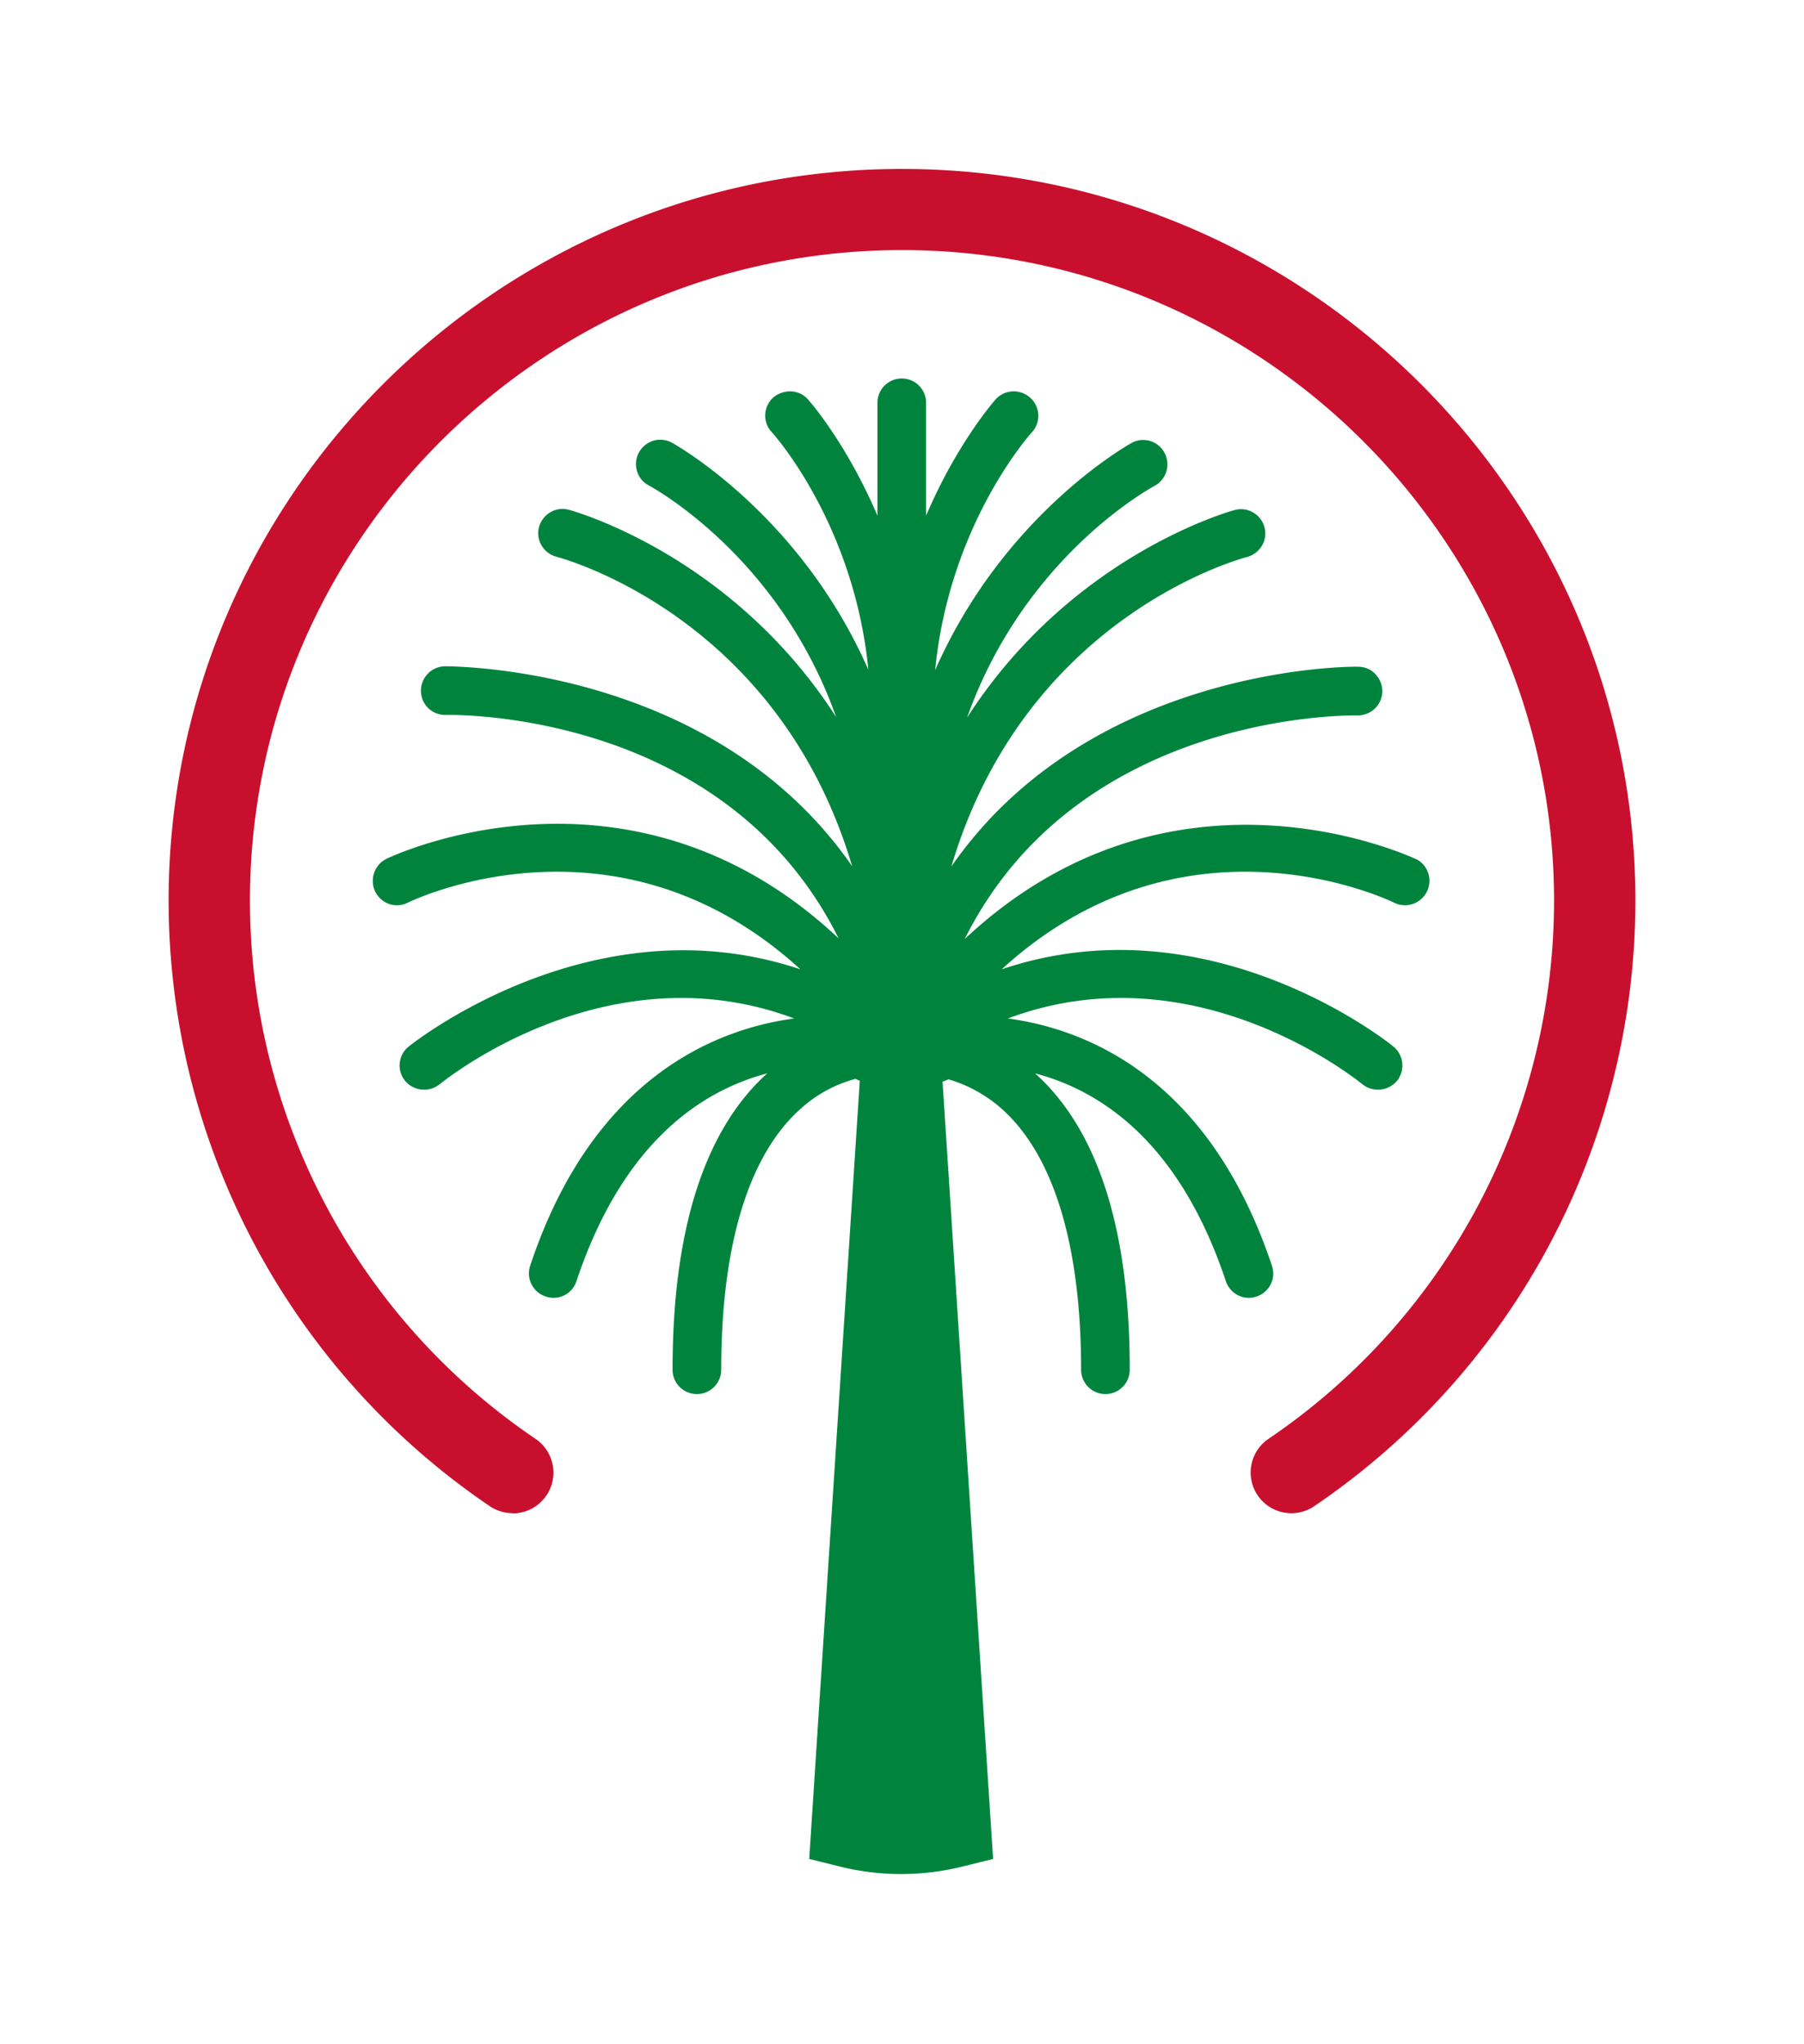
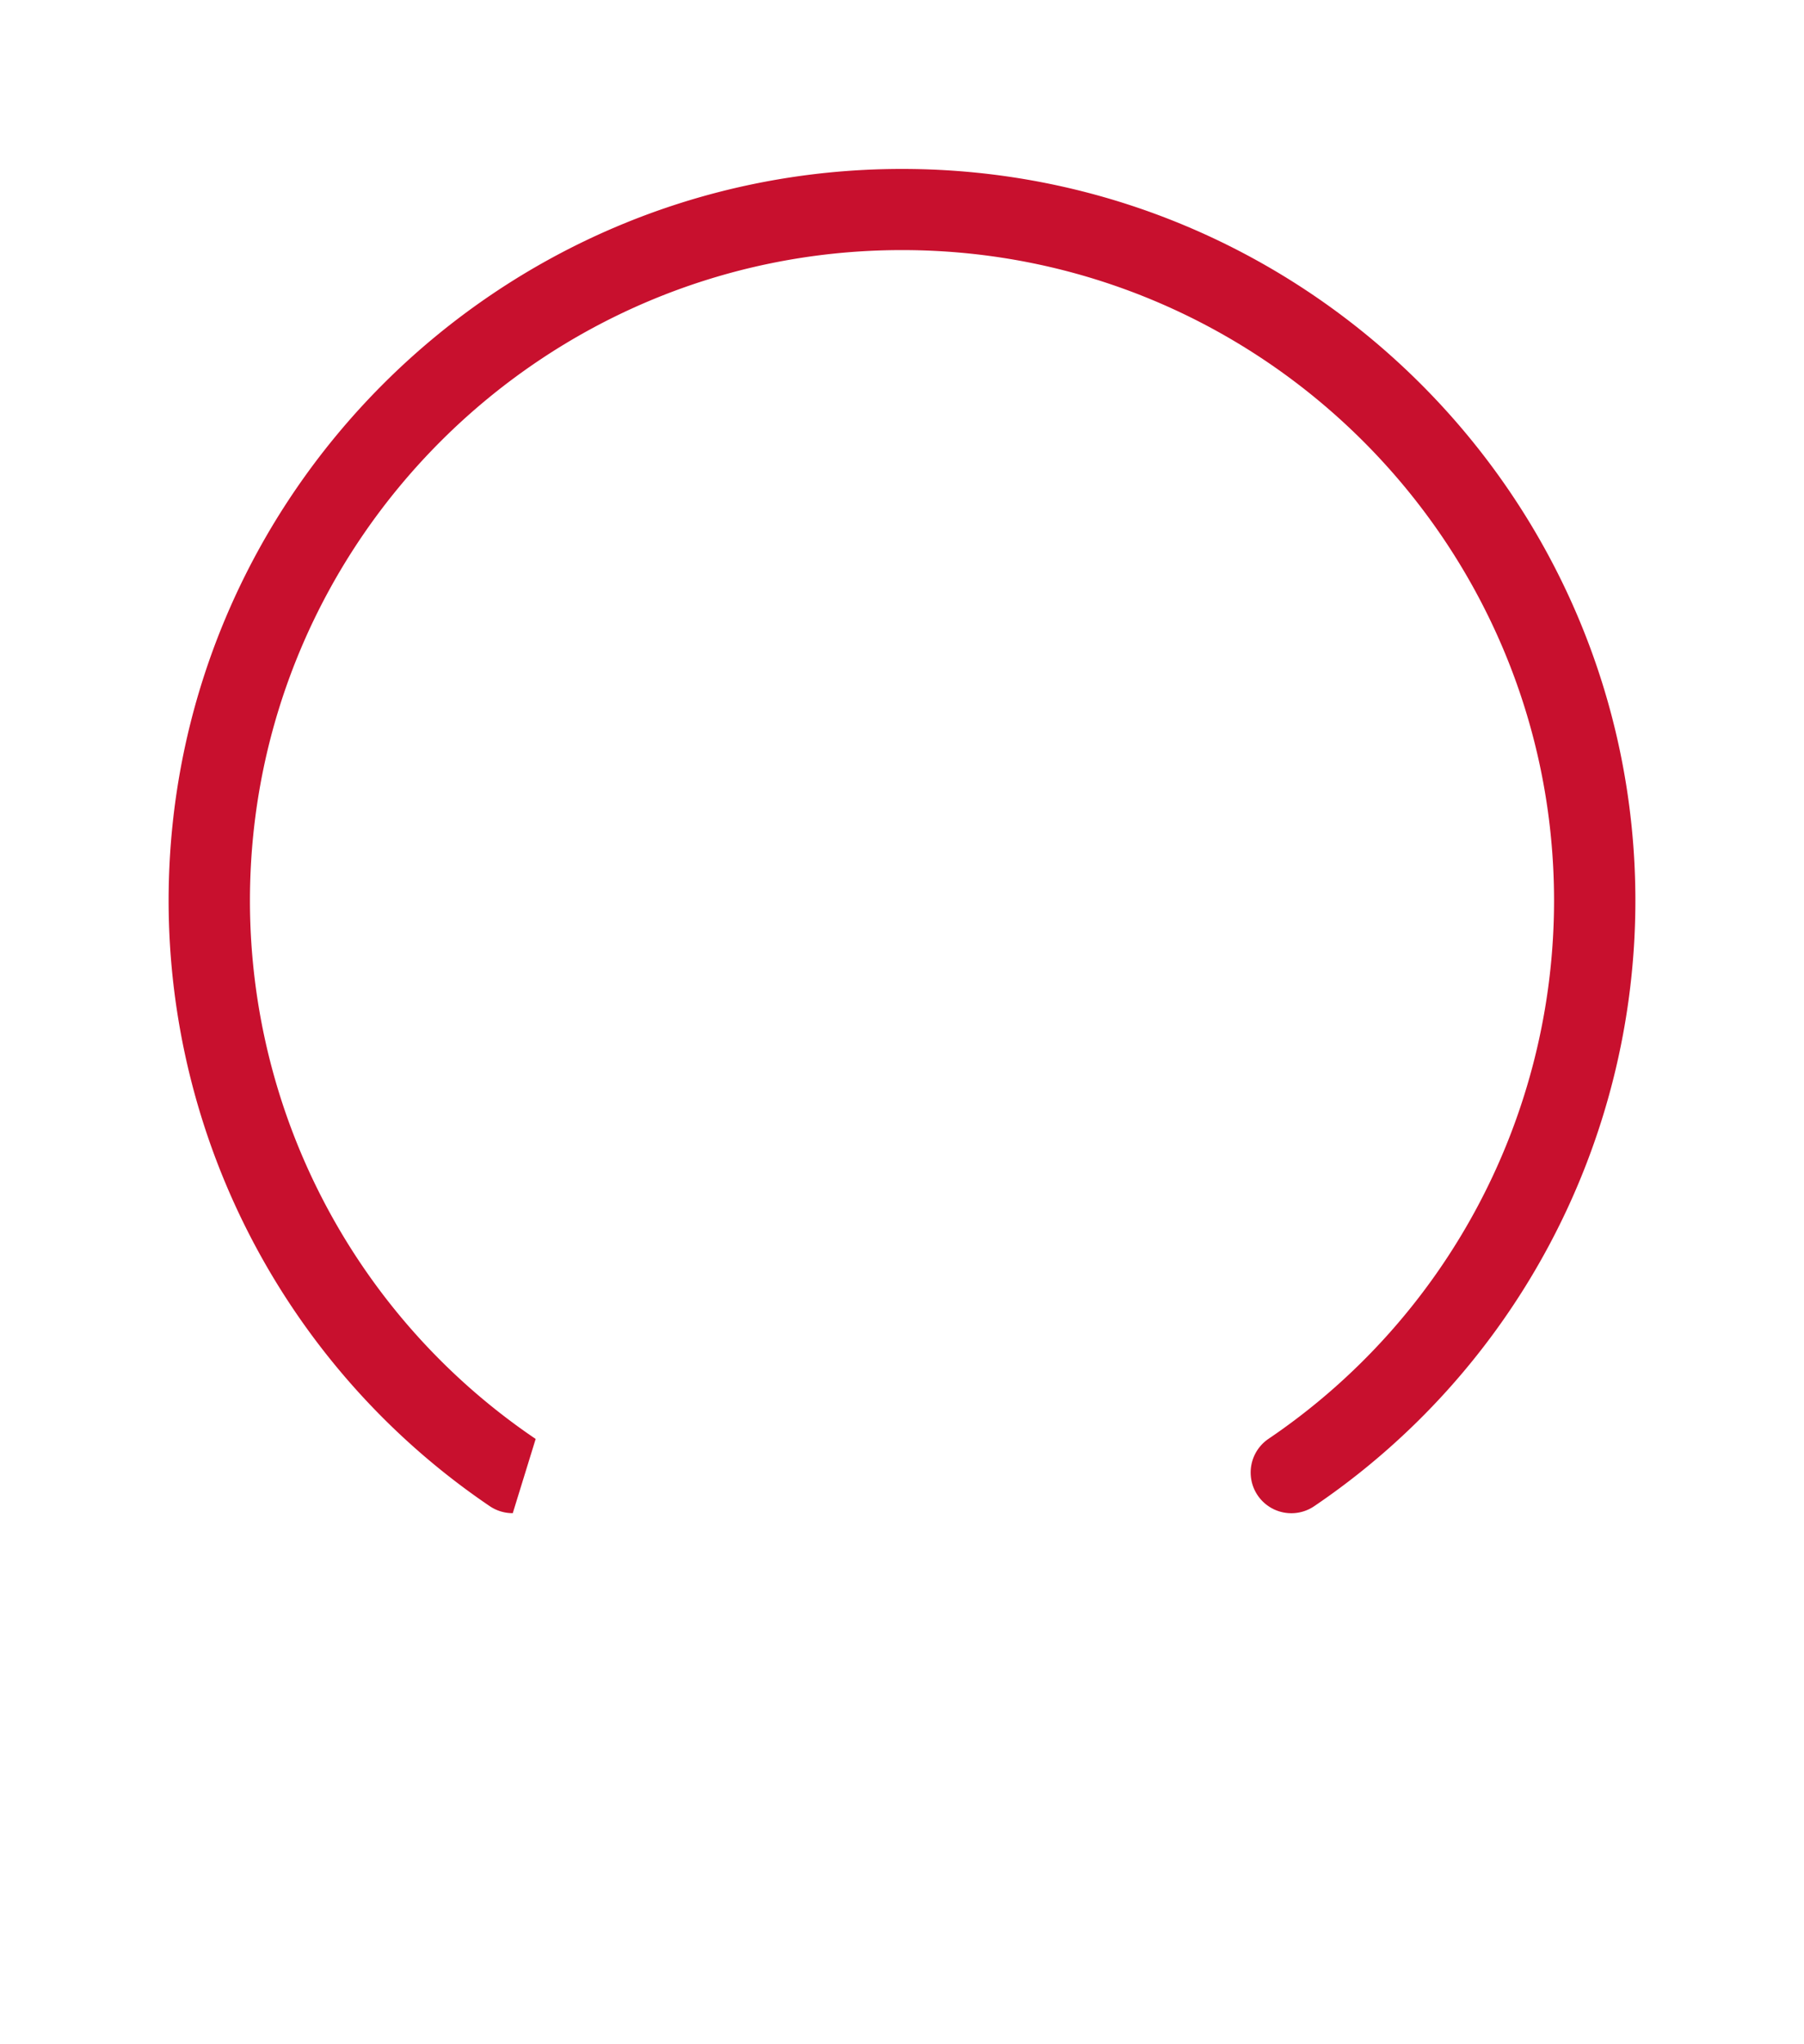
<svg xmlns="http://www.w3.org/2000/svg" width="741.597" height="839.738" viewBox="0 0 741.597 839.738">
  <defs>
    <filter id="Path_766" x="0" y="0" width="741.597" height="839.738" filterUnits="userSpaceOnUse">
      <feOffset input="SourceAlpha" />
      <feGaussianBlur stdDeviation="5" result="blur" />
      <feFlood flood-opacity="0.251" />
      <feComposite operator="in" in2="blur" />
      <feComposite in="SourceGraphic" />
    </filter>
  </defs>
  <g id="Layer_1" data-name="Layer 1" transform="translate(15 15)">
    <g id="Group_439" data-name="Group 439" transform="translate(0 0)">
      <g id="Group_438" data-name="Group 438">
        <g transform="matrix(1, 0, 0, 1, -15, -15)" filter="url(#Path_766)">
-           <path id="Path_766-2" data-name="Path 766" d="M371.308,15.94c-196.184,0-355.8,159.32-355.8,355.112A355.036,355.036,0,0,0,169.732,663.711,75.1,75.1,0,0,0,190.517,674.1a70.965,70.965,0,0,0,88.435-46.374,59.888,59.888,0,0,0,8.432.686h.588L278.265,776.95a35.823,35.823,0,0,0,26.962,37.06l27.256,6.863a159.288,159.288,0,0,0,77.65,0l27.256-6.863a35.725,35.725,0,0,0,26.962-37.06l-9.706-148.535h.588a59.888,59.888,0,0,0,8.432-.686,72.706,72.706,0,0,0,8.824,18.236,71.087,71.087,0,0,0,98.729,18.922A354.755,354.755,0,0,0,727.107,371.15c0-195.792-159.614-355.112-355.8-355.112Z" transform="translate(-0.51 -0.94)" fill="#fff" />
-         </g>
+           </g>
        <g id="Group_437" data-name="Group 437" transform="translate(54.316 54.414)">
-           <path id="Path_767" data-name="Path 767" d="M162.526,573.767a16.784,16.784,0,0,1-9.412-2.843A300.655,300.655,0,0,1,21.05,322.188c0-165.791,135.2-300.7,301.482-300.7S624.015,156.4,624.015,322.188A300.525,300.525,0,0,1,491.951,570.923a16.724,16.724,0,0,1-18.824-27.648A267.1,267.1,0,0,0,590.582,322.188c0-147.359-120.2-267.364-268.05-267.364S54.483,174.731,54.483,322.188A267.1,267.1,0,0,0,171.938,543.275a16.757,16.757,0,0,1-9.412,30.589Z" transform="translate(-21.05 -21.49)" fill="#c8102e" />
-           <path id="Path_768" data-name="Path 768" d="M458.836,227.925c-1.078-.49-100-47.845-185.89,32.648,44.512-89.121,148.241-91.866,160.5-91.866h1.177a10.068,10.068,0,0,0,10-9.8,10.333,10.333,0,0,0-2.843-7.157,9.561,9.561,0,0,0-7.059-3.039c-4.8-.2-110.691.49-167.262,82.062,30.3-102.063,117.554-126.083,121.573-127.162A10.258,10.258,0,0,0,395.108,99a9.77,9.77,0,0,0,1.078-7.549,9.979,9.979,0,0,0-4.608-6.079,9.77,9.77,0,0,0-7.549-1.078c-.784.2-66.767,17.942-110.1,85.3,23.236-65.395,74.219-93.631,77.062-95.2a10.049,10.049,0,0,0-1.765-18.432,9.913,9.913,0,0,0-7.647.784c-.686.392-52.355,28.825-80.788,93.337,5.785-59.218,38.139-95.886,39.805-97.749a9.953,9.953,0,0,0-.686-14.118,10.226,10.226,0,0,0-7.255-2.647,10.1,10.1,0,0,0-6.961,3.235c-.49.588-15.883,17.942-28.628,47.845V40.27a10,10,0,0,0-20,0V86.645c-12.844-30.1-28.236-47.453-28.629-47.845a9.735,9.735,0,0,0-6.961-3.235,10.77,10.77,0,0,0-7.255,2.549,9.953,9.953,0,0,0-.686,14.118C195.2,54,227.553,90.763,233.337,149.981,205,85.468,153.236,57.036,152.55,56.644a9.913,9.913,0,0,0-7.647-.784,10.249,10.249,0,0,0-5.883,4.8,9.913,9.913,0,0,0-.784,7.647,9.621,9.621,0,0,0,4.8,5.883c2.843,1.569,53.826,29.805,77.062,95.2-43.237-67.258-109.22-85-110-85.2a9.71,9.71,0,0,0-7.549,1.079,10.259,10.259,0,0,0-4.608,6.079A9.711,9.711,0,0,0,99.018,98.9a9.894,9.894,0,0,0,6.079,4.608c3.922,1.078,91.278,25.1,121.573,127.162-54.61-78.827-155.1-82.062-167.36-82.16a10.044,10.044,0,0,0-9.9,10.2,9.923,9.923,0,0,0,10.2,9.8c5-.1,115.1-1.275,161.477,91.768C135,179.492,36.271,227.14,35.192,227.631a10.183,10.183,0,0,0-4.608,13.432,10.357,10.357,0,0,0,5.687,5.1,9.884,9.884,0,0,0,7.647-.49c3.628-1.765,86.768-40.884,161.477,27.354C119.509,244.2,45.094,304.2,44.31,304.791a9.986,9.986,0,0,0-1.373,14.118,10.26,10.26,0,0,0,14.118,1.373c2.941-2.353,69.415-55.688,145.79-27.06-30.884,4.118-82.454,23.138-108.534,101.573a9.99,9.99,0,0,0,6.373,12.648,9.856,9.856,0,0,0,7.647-.49,9.74,9.74,0,0,0,5-5.785c18.922-56.669,50.982-78.14,78.434-85.4-25.785,23.236-38.923,64.218-38.923,121.77a10,10,0,1,0,20,0c0-51.571,11.471-88.729,33.041-107.553a54.412,54.412,0,0,1,22.158-11.961l1.765.784L209.022,638.529l12.255,3.039a104.734,104.734,0,0,0,51.08,0l12.255-3.039L263.828,319.2l2.451-.98a57.041,57.041,0,0,1,21.471,11.765c21.569,18.824,33.04,56.081,33.04,107.553a10,10,0,0,0,20,0c0-57.551-13.04-98.533-38.923-121.77,27.55,7.255,59.512,28.727,78.434,85.4a10.071,10.071,0,0,0,5,5.785,9.856,9.856,0,0,0,7.647.49,10.071,10.071,0,0,0,5.785-5,9.857,9.857,0,0,0,.49-7.647c-26.178-78.434-77.65-97.455-108.534-101.573,76.474-28.629,142.849,24.707,145.79,27.06a10.26,10.26,0,0,0,14.118-1.373,10.083,10.083,0,0,0-1.373-14.118c-.784-.686-74.9-60.885-161.085-31.766,74.709-68.238,157.751-29.119,161.379-27.354a10.031,10.031,0,0,0,13.432-4.608,10.012,10.012,0,0,0-4.608-13.432Z" transform="translate(54.321 55.812)" fill="#00843d" />
+           <path id="Path_767" data-name="Path 767" d="M162.526,573.767a16.784,16.784,0,0,1-9.412-2.843A300.655,300.655,0,0,1,21.05,322.188c0-165.791,135.2-300.7,301.482-300.7S624.015,156.4,624.015,322.188A300.525,300.525,0,0,1,491.951,570.923a16.724,16.724,0,0,1-18.824-27.648A267.1,267.1,0,0,0,590.582,322.188c0-147.359-120.2-267.364-268.05-267.364S54.483,174.731,54.483,322.188A267.1,267.1,0,0,0,171.938,543.275Z" transform="translate(-21.05 -21.49)" fill="#c8102e" />
        </g>
      </g>
    </g>
  </g>
</svg>